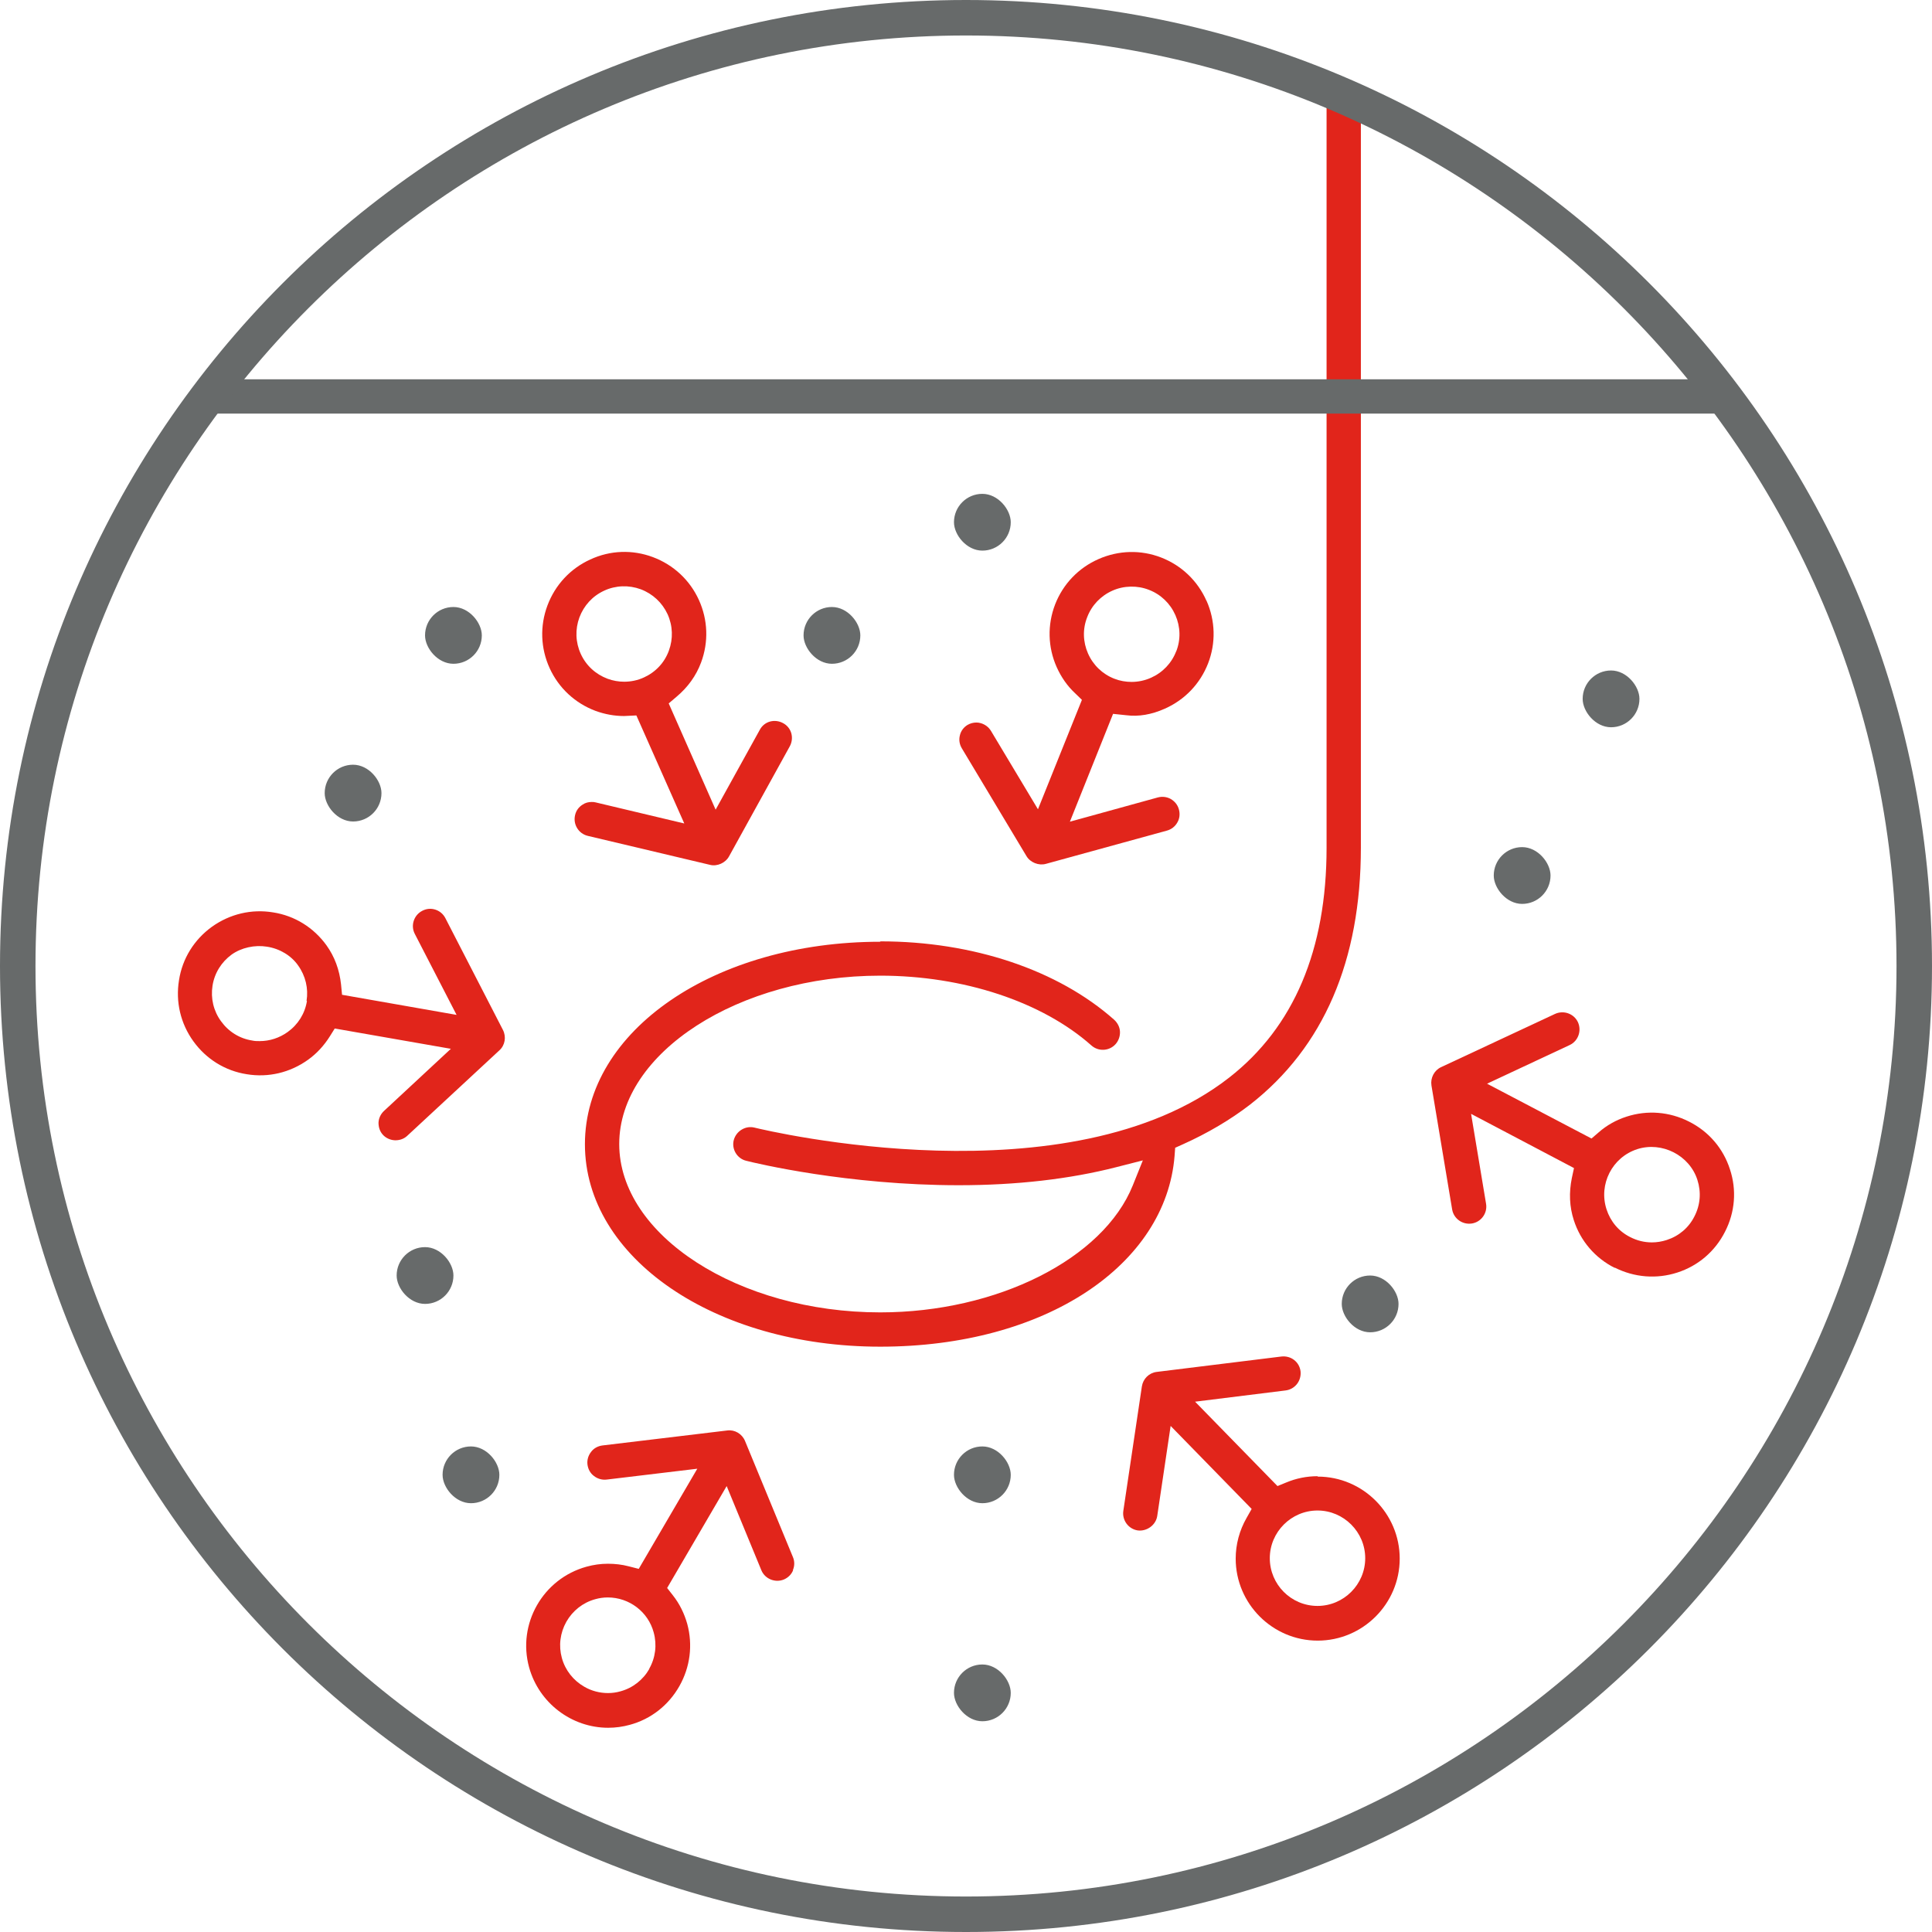
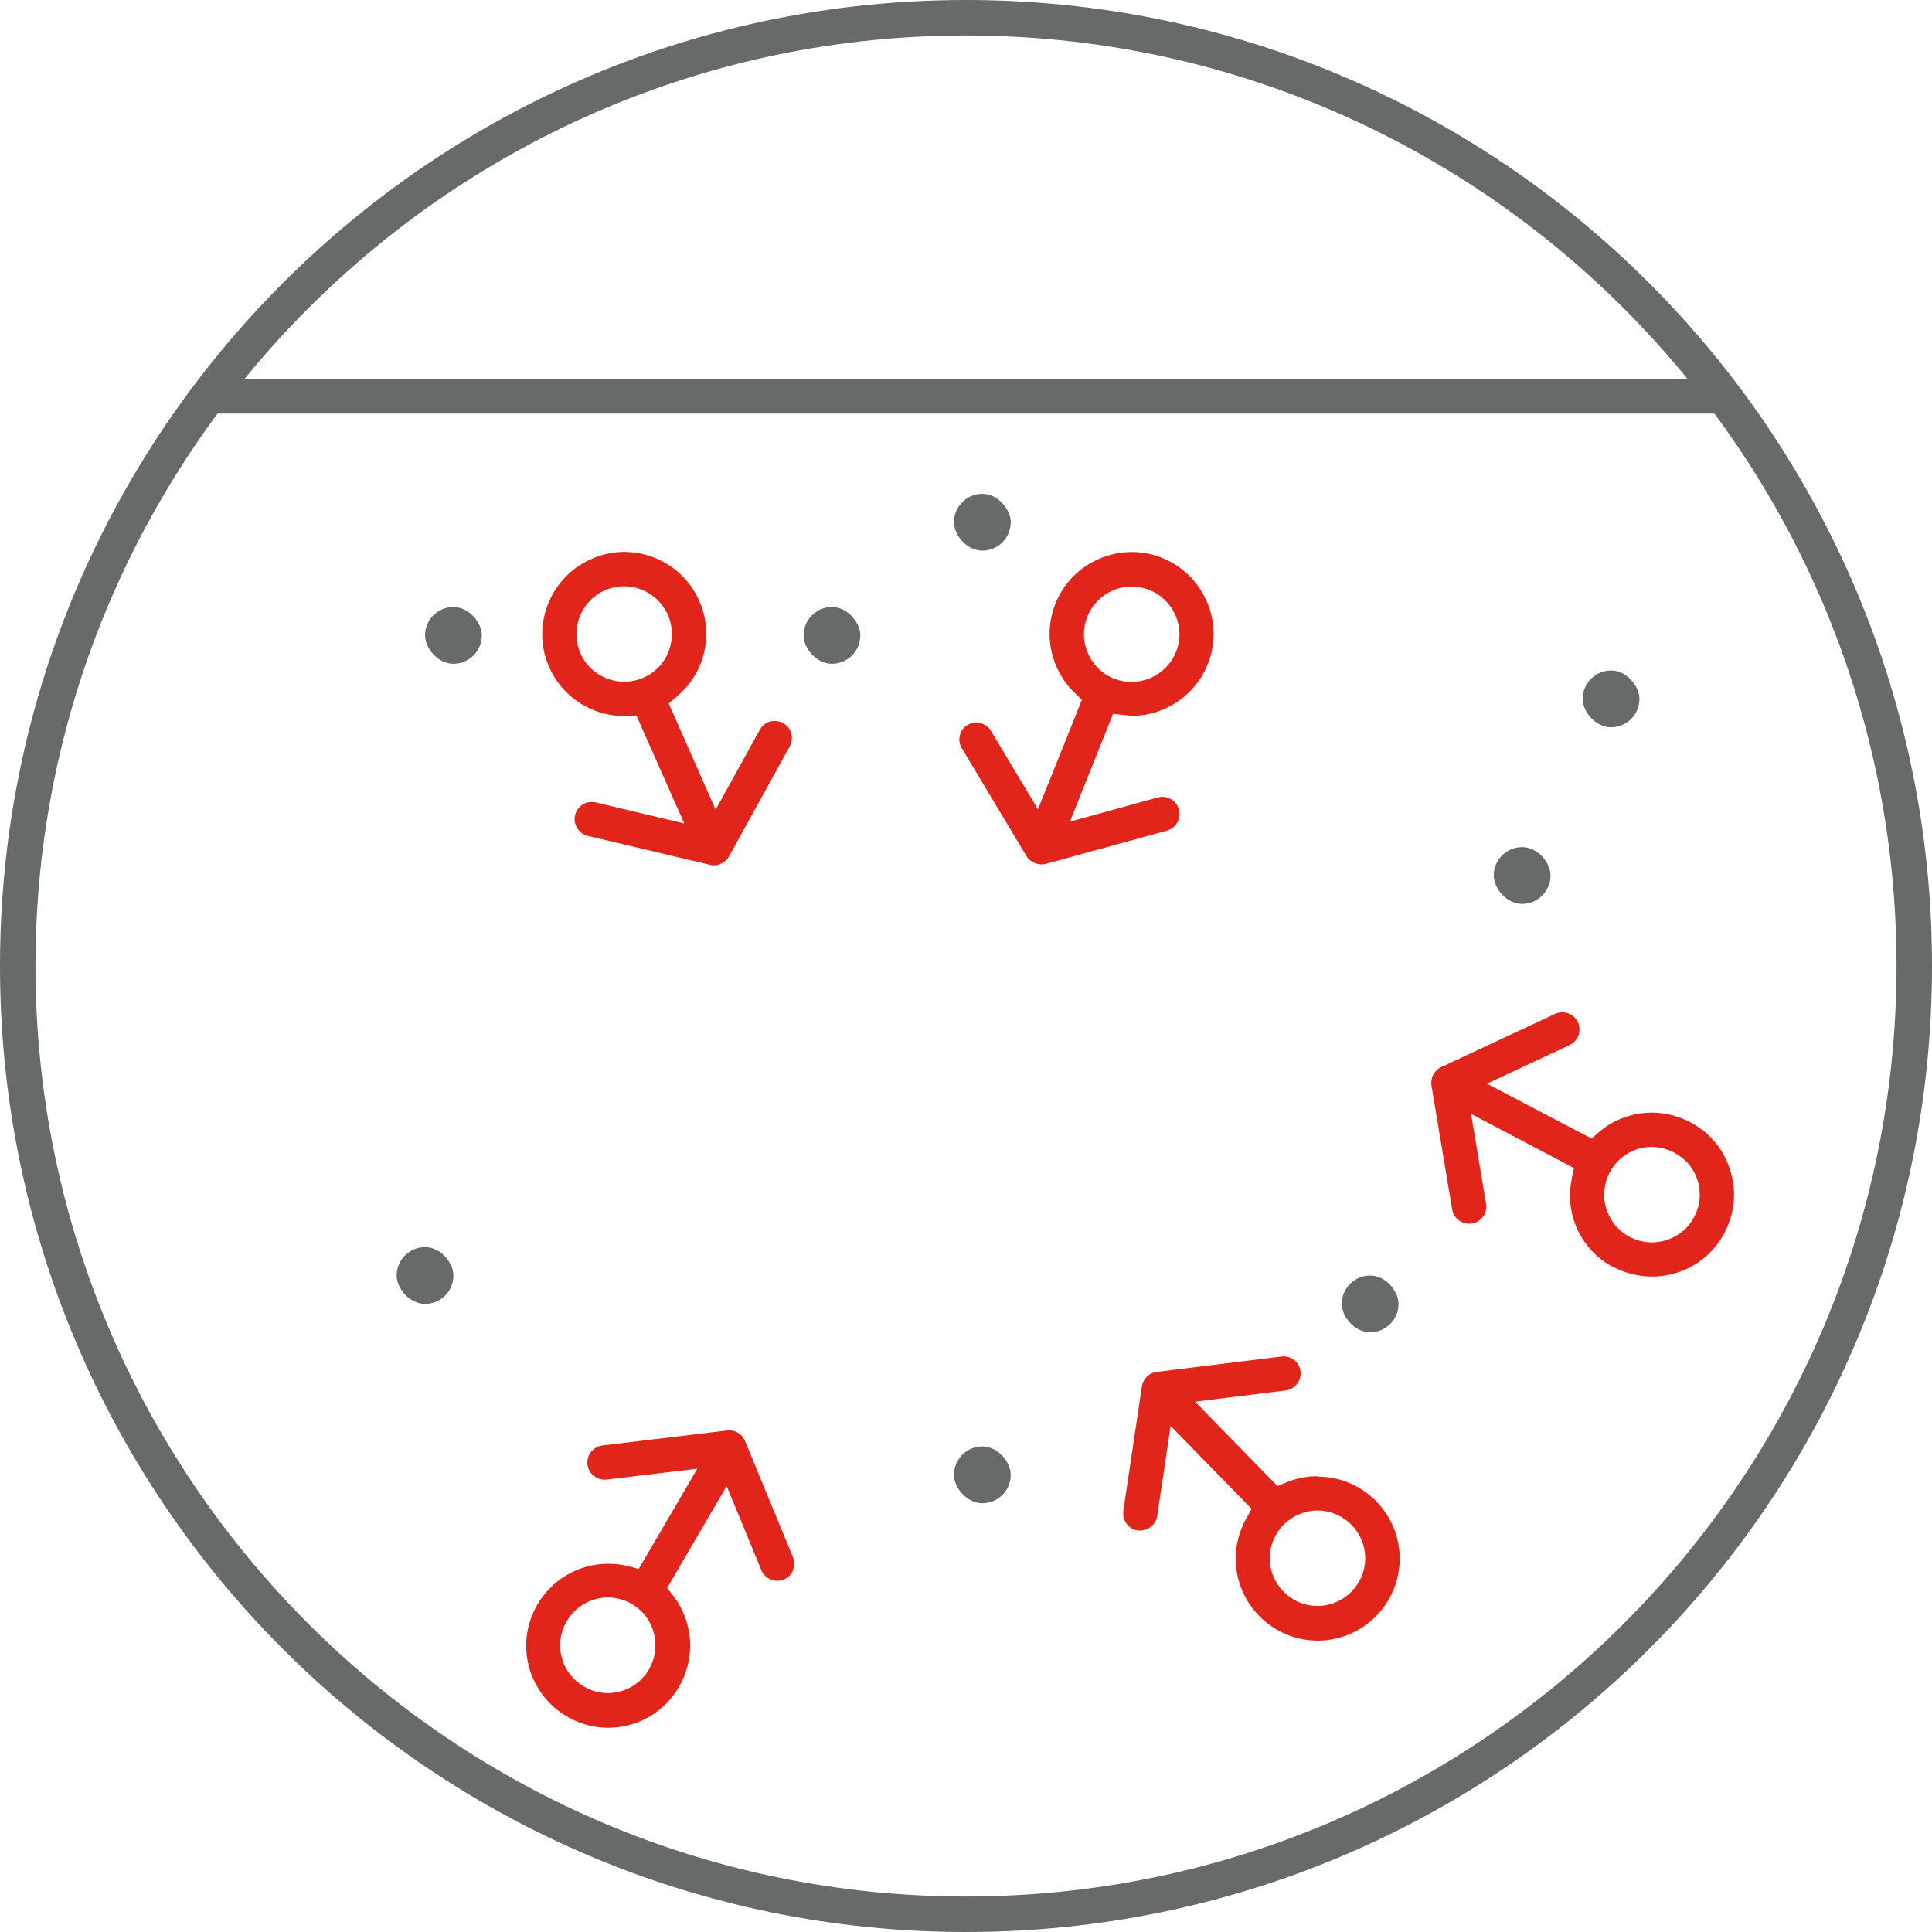
<svg xmlns="http://www.w3.org/2000/svg" id="Capa_1" viewBox="0 0 98 98">
  <defs>
    <style>.cls-1{fill:#676a6a;}.cls-2{fill:#e1251b;}</style>
  </defs>
  <g>
-     <rect class="cls-1" x="16.47" y="38.79" width="2.88" height="2.88" rx="1.44" ry="1.44" />
-     <rect class="cls-1" x="22.45" y="73.37" width="2.88" height="2.88" rx="1.44" ry="1.44" />
    <rect class="cls-1" x="20.12" y="63.26" width="2.88" height="2.88" rx="1.44" ry="1.44" />
    <rect class="cls-1" x="48.39" y="73.37" width="2.88" height="2.88" rx="1.44" ry="1.44" />
    <rect class="cls-1" x="68.06" y="64.7" width="2.88" height="2.88" rx="1.44" ry="1.44" />
    <rect class="cls-1" x="80.28" y="34.01" width="2.88" height="2.88" rx="1.44" ry="1.44" />
-     <rect class="cls-1" x="48.39" y="84.43" width="2.88" height="2.88" rx="1.44" ry="1.44" />
    <rect class="cls-1" x="75.77" y="42.97" width="2.88" height="2.88" rx="1.44" ry="1.44" />
    <rect class="cls-1" x="48.39" y="25.05" width="2.88" height="2.88" rx="1.44" ry="1.44" />
    <rect class="cls-1" x="40.76" y="30.79" width="2.88" height="2.88" rx="1.44" ry="1.44" />
    <rect class="cls-1" x="21.56" y="30.79" width="2.88" height="2.88" rx="1.44" ry="1.44" />
    <g>
      <path class="cls-2" d="M81.91,64.3c.99,.5,2.12,.59,3.17,.25,1.06-.34,1.92-1.08,2.42-2.07,.51-.99,.6-2.12,.25-3.17-.34-1.06-1.08-1.92-2.08-2.42-.99-.5-2.11-.59-3.16-.25-.53,.17-1.01,.44-1.42,.8l-.36,.31-.08-.04-5.22-2.74,4.19-1.96c.43-.2,.62-.72,.42-1.16-.2-.43-.72-.62-1.16-.42l-5.78,2.7c-.35,.16-.55,.55-.49,.93l1.05,6.29c.08,.47,.53,.79,1.01,.71,.47-.08,.79-.53,.71-1l-.76-4.56,5.22,2.75-.11,.51c-.15,.74-.12,1.45,.1,2.13,.34,1.06,1.08,1.92,2.07,2.42Zm1.14-6.01c1.25-.4,2.65,.31,3.05,1.56,.2,.62,.15,1.27-.15,1.85-.29,.58-.79,1-1.41,1.2-.25,.08-.5,.12-.75,.12-.38,0-.75-.09-1.1-.27-.58-.29-1-.79-1.2-1.41-.41-1.27,.29-2.64,1.56-3.05Z" />
-       <path class="cls-2" d="M25.51,52.24l-2.92-5.67c-.11-.21-.29-.36-.51-.43-.22-.07-.45-.05-.66,.06-.43,.22-.6,.75-.38,1.17l2.12,4.11-5.81-1.02-.05-.52c-.08-.75-.33-1.42-.74-1.99-.65-.9-1.61-1.5-2.71-1.67-1.09-.18-2.19,.08-3.1,.73-.9,.65-1.5,1.61-1.67,2.71-.18,1.1,.08,2.2,.73,3.1,.65,.9,1.61,1.5,2.71,1.67,1.09,.18,2.19-.08,3.1-.73,.45-.32,.82-.73,1.11-1.19l.25-.4,5.89,1.03-3.39,3.15c-.17,.16-.27,.37-.28,.6,0,.23,.07,.45,.23,.62,.15,.16,.37,.26,.6,.27h.04c.22,0,.43-.08,.58-.22l4.68-4.34c.29-.26,.36-.69,.18-1.04Zm-9.94-1.47c-.1,.64-.45,1.2-.98,1.58-.42,.3-.91,.46-1.42,.46-.13,0-.25,0-.38-.03-.64-.1-1.2-.45-1.58-.98-.38-.52-.53-1.16-.43-1.8,.1-.64,.45-1.2,.97-1.58,.49-.35,1.17-.5,1.79-.4h0c.65,.1,1.23,.45,1.58,.95,.38,.53,.53,1.17,.43,1.8Z" />
      <g>
-         <path class="cls-2" d="M44.65,47.77c-8.4,0-14.98,4.51-14.98,10.27s6.58,10.27,14.98,10.27,14.49-4.16,14.93-9.68l.03-.41,.38-.17c1.27-.57,2.42-1.25,3.42-2.02,3.73-2.91,5.62-7.3,5.62-13.04V5.3c0-.48-.39-.87-.87-.87s-.87,.39-.87,.87V43c0,5.18-1.66,9.1-4.94,11.66-8.11,6.33-23.42,2.7-24.07,2.54-.23-.06-.46-.02-.66,.1-.2,.12-.34,.31-.4,.53-.12,.46,.17,.94,.63,1.05,.51,.13,5.14,1.24,10.78,1.24,2.93,0,5.63-.31,8.01-.92l1.33-.34-.51,1.27c-1.5,3.73-6.89,6.44-12.81,6.44-7.18,0-13.24-3.91-13.24-8.54s6.06-8.54,13.24-8.54c4.21,0,8.21,1.32,10.71,3.54,.36,.32,.91,.29,1.23-.07,.15-.17,.23-.4,.22-.63-.01-.23-.12-.44-.29-.6-2.85-2.53-7.17-3.98-11.86-3.98Z" />
        <path class="cls-1" d="M87.25,19.24H10.96c-.48,0-.87,.39-.87,.87s.39,.87,.87,.87H87.25c.48,0,.87-.39,.87-.87s-.39-.87-.87-.87Z" />
      </g>
      <path class="cls-2" d="M66.83,74.88c-.55,0-1.09,.11-1.59,.32l-.44,.18-4.18-4.28,4.59-.57c.48-.06,.81-.49,.76-.97-.06-.48-.49-.81-.98-.75l-6.32,.78c-.39,.05-.69,.35-.75,.74l-.94,6.31c-.07,.47,.26,.92,.73,.99,.46,.06,.92-.27,.99-.73l.68-4.57,4.11,4.21-.26,.46c-.36,.63-.55,1.34-.55,2.06,0,2.29,1.87,4.16,4.16,4.16s4.16-1.87,4.16-4.16-1.87-4.16-4.16-4.16Zm0,6.58c-1.34,0-2.42-1.09-2.42-2.42s1.09-2.42,2.42-2.42,2.42,1.09,2.42,2.42-1.09,2.42-2.42,2.42Z" />
      <path class="cls-2" d="M40.22,79.64c.09-.21,.09-.45,0-.66h0l-2.43-5.89c-.15-.36-.52-.58-.9-.53l-6.33,.76c-.23,.03-.44,.14-.58,.33-.14,.18-.21,.41-.18,.64,.03,.23,.14,.44,.33,.58,.18,.14,.41,.21,.65,.18l4.59-.55-2.97,5.08-.51-.13c-.34-.09-.7-.13-1.05-.13-.37,0-.73,.05-1.09,.15-2.21,.61-3.52,2.9-2.91,5.11,.5,1.8,2.15,3.06,4.01,3.06,.37,0,.74-.05,1.1-.15,1.07-.29,1.96-.99,2.51-1.96s.69-2.09,.4-3.16c-.15-.53-.39-1.02-.73-1.45l-.29-.37,3.02-5.17,1.76,4.27c.18,.44,.7,.65,1.14,.47,.21-.09,.38-.25,.47-.47Zm-7.28,5.01c-.32,.56-.84,.97-1.46,1.14-.21,.06-.42,.09-.64,.09-.42,0-.84-.11-1.2-.32-.56-.32-.97-.84-1.14-1.46-.17-.62-.09-1.27,.23-1.84,.32-.56,.84-.97,1.46-1.14,.21-.06,.42-.09,.64-.09,1.09,0,2.05,.73,2.33,1.78,.17,.62,.09,1.28-.23,1.84Z" />
      <path class="cls-2" d="M61.2,30.48h0c-.45-1.02-1.27-1.8-2.3-2.2-1.03-.4-2.16-.37-3.18,.08-1.02,.45-1.8,1.27-2.2,2.3-.4,1.04-.37,2.17,.08,3.18,.23,.51,.54,.96,.94,1.33l.34,.33-2.23,5.55-2.38-3.97c-.12-.2-.31-.34-.53-.4-.07-.02-.14-.03-.21-.03-.16,0-.31,.04-.45,.12-.2,.12-.34,.31-.39,.53-.06,.23-.02,.46,.1,.66l3.28,5.47c.19,.32,.62,.49,.98,.39l6.15-1.69c.22-.06,.41-.21,.52-.41,.12-.2,.14-.44,.08-.66-.06-.23-.21-.41-.41-.53-.2-.11-.43-.14-.66-.08l-4.46,1.23,2.19-5.47,.67,.07c.62,.08,1.28-.03,1.95-.33,1.02-.45,1.8-1.27,2.2-2.3s.37-2.17-.08-3.18Zm-1.54,2.56c-.23,.6-.69,1.08-1.28,1.34-.31,.14-.65,.21-.98,.21-.29,0-.59-.05-.87-.16-.6-.23-1.08-.69-1.34-1.28-.26-.59-.28-1.25-.04-1.85,.23-.6,.69-1.08,1.28-1.34,.58-.26,1.27-.27,1.85-.04,.6,.23,1.08,.69,1.34,1.28,.26,.59,.28,1.25,.04,1.85Z" />
      <path class="cls-2" d="M40.06,37.86c.11-.2,.14-.44,.08-.66-.06-.22-.21-.41-.42-.52-.2-.11-.44-.14-.66-.08-.22,.06-.41,.21-.52,.42l-2.24,4.05-2.38-5.39,.4-.34c.57-.48,.99-1.06,1.24-1.73,.39-1.04,.35-2.17-.11-3.18-.46-1.01-1.29-1.78-2.33-2.17-1.04-.39-2.17-.35-3.18,.12-1.01,.46-1.78,1.29-2.17,2.33-.39,1.04-.35,2.17,.11,3.18,.46,1.01,1.29,1.78,2.33,2.17,.47,.17,.95,.26,1.45,.26l.62-.03,2.43,5.48-4.5-1.07c-.07-.02-.13-.02-.2-.02-.16,0-.32,.04-.45,.13-.2,.12-.34,.31-.39,.54-.11,.47,.18,.94,.65,1.05l6.2,1.47c.36,.09,.78-.1,.96-.43l3.08-5.58Zm-7.39-3.5c-.32,.15-.67,.22-1.01,.22-.28,0-.57-.05-.84-.15-.61-.23-1.09-.67-1.36-1.26-.27-.59-.29-1.25-.07-1.85,.23-.61,.67-1.09,1.26-1.36,.58-.27,1.25-.29,1.85-.07h0c.61,.23,1.09,.68,1.36,1.26,.27,.59,.29,1.25,.07,1.85-.22,.61-.67,1.09-1.26,1.36Z" />
    </g>
  </g>
  <path class="cls-1" d="M49,1.8c26.03,0,47.2,21.17,47.2,47.2s-21.17,47.2-47.2,47.2S1.8,75.03,1.8,49,22.97,1.8,49,1.8M49,0C21.94,0,0,21.94,0,49s21.94,49,49,49,49-21.94,49-49S76.06,0,49,0h0Z" />
</svg>